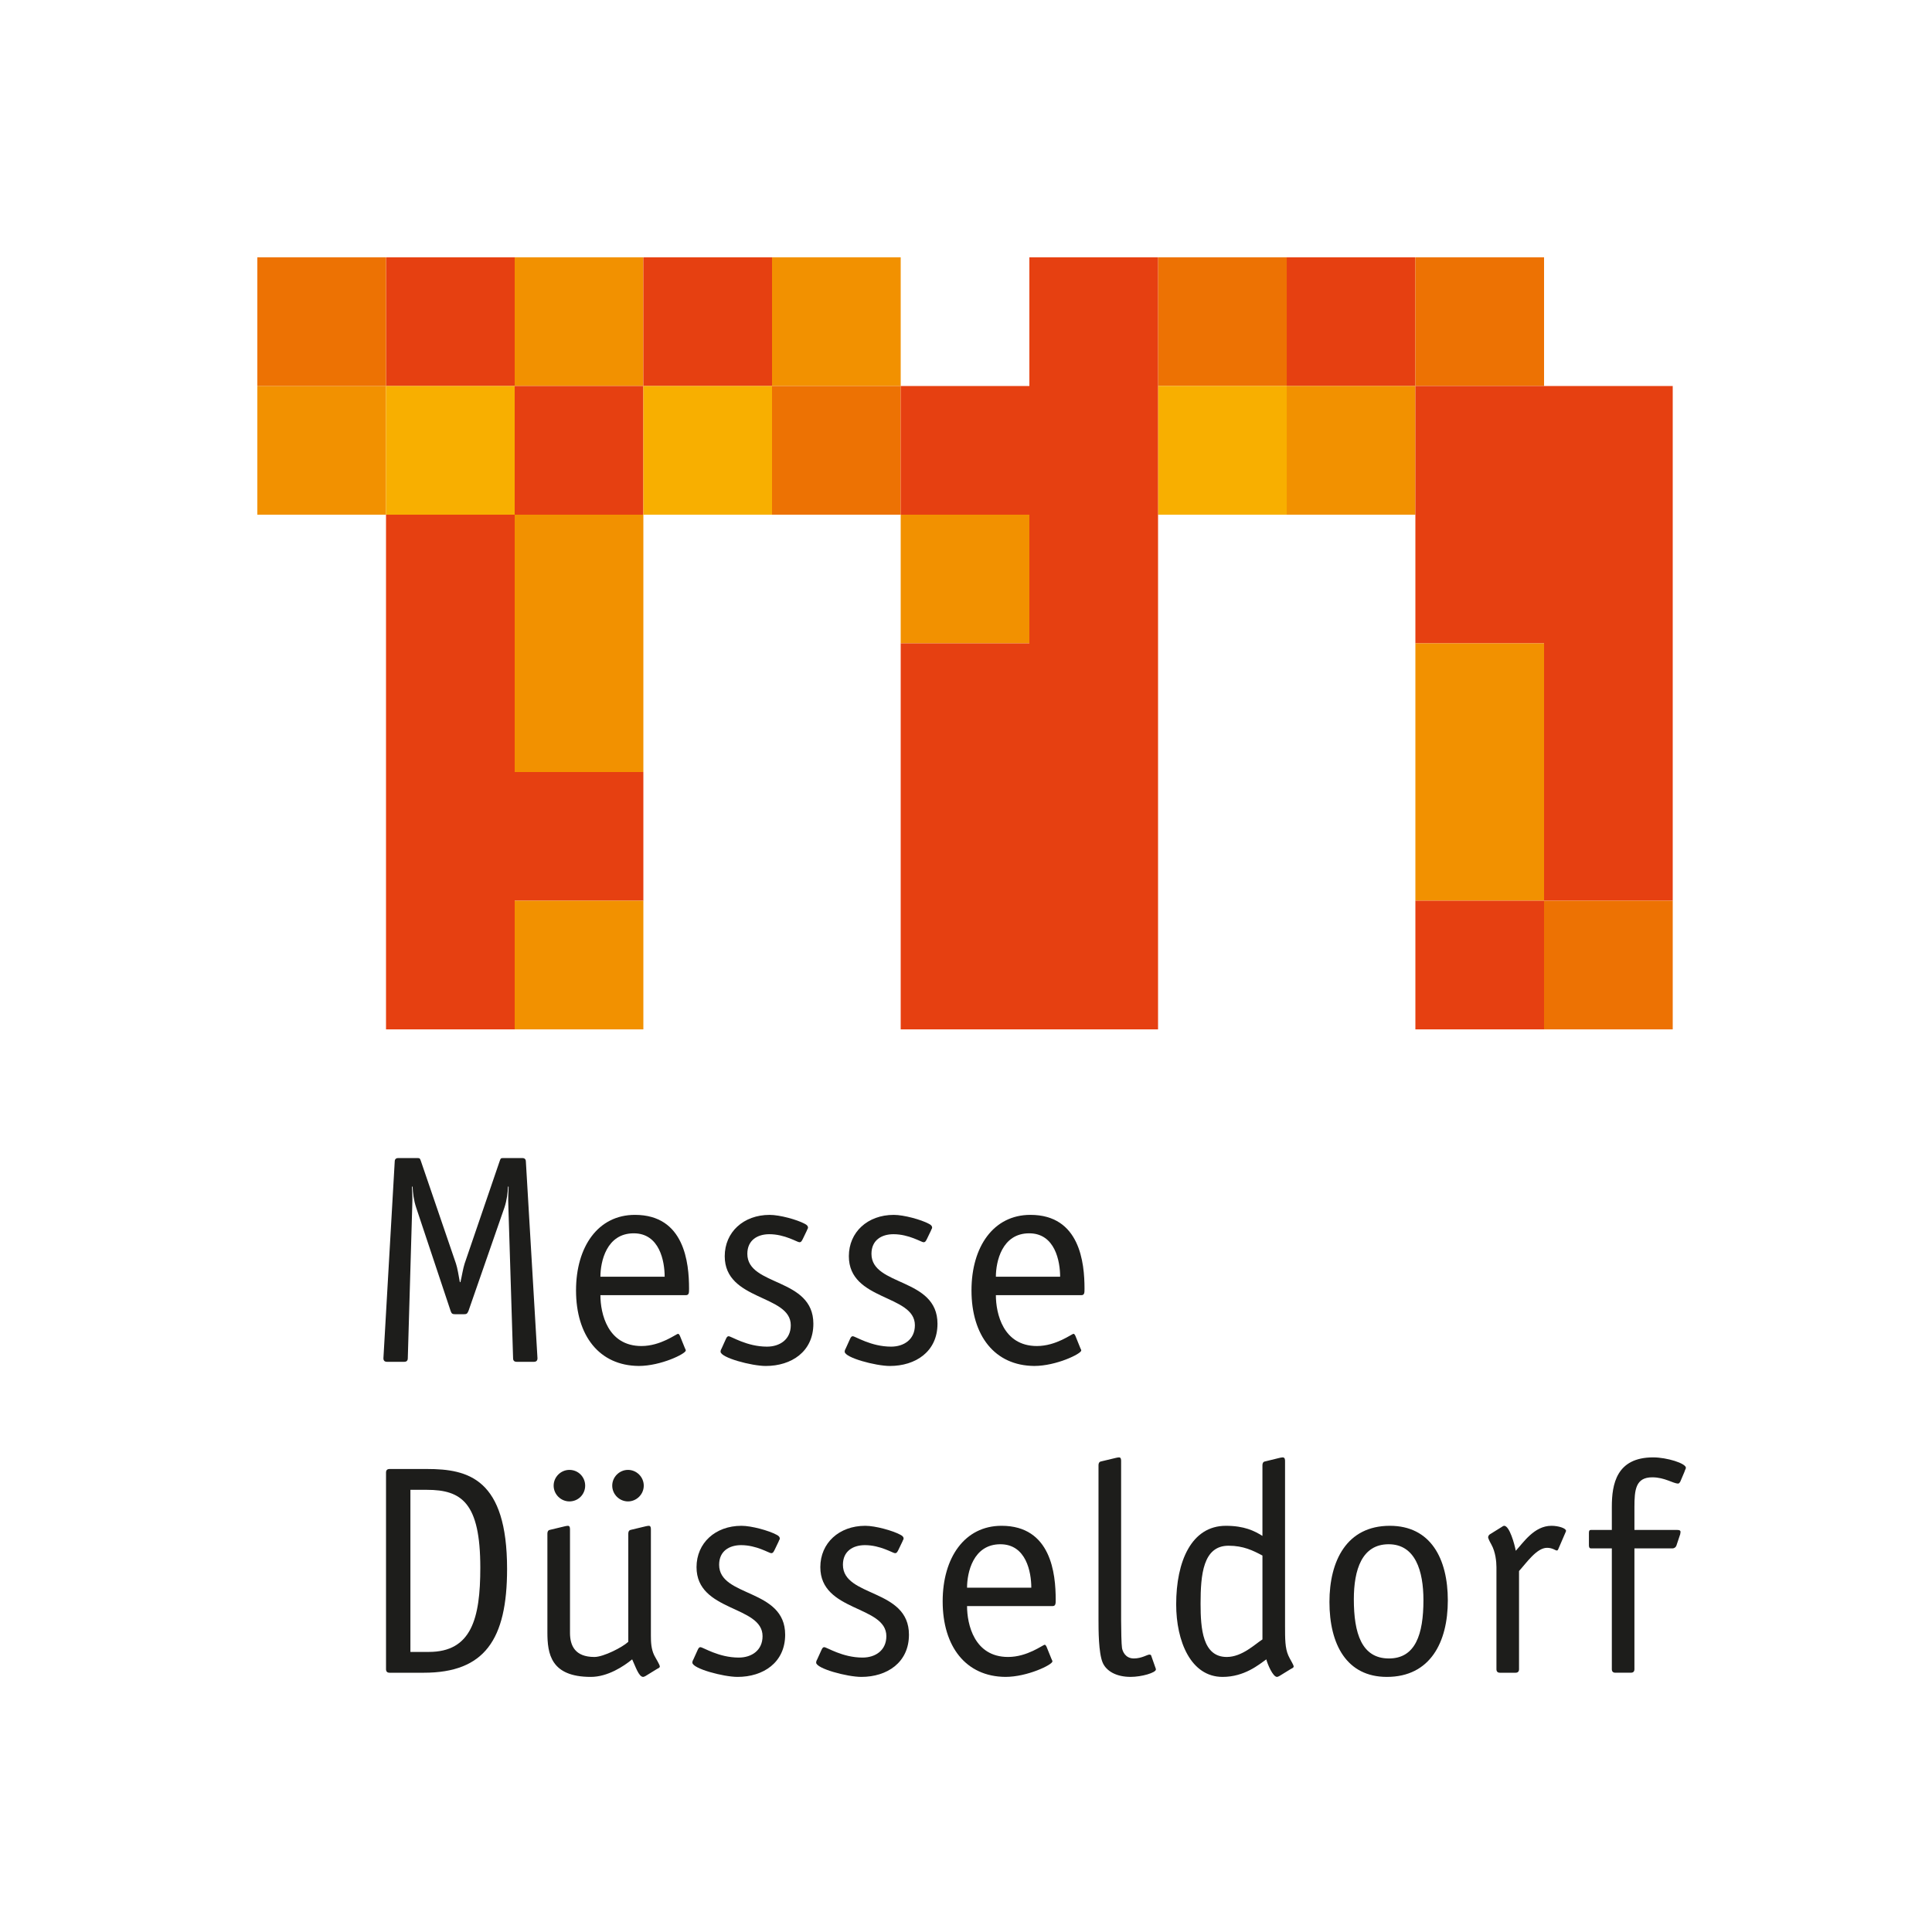
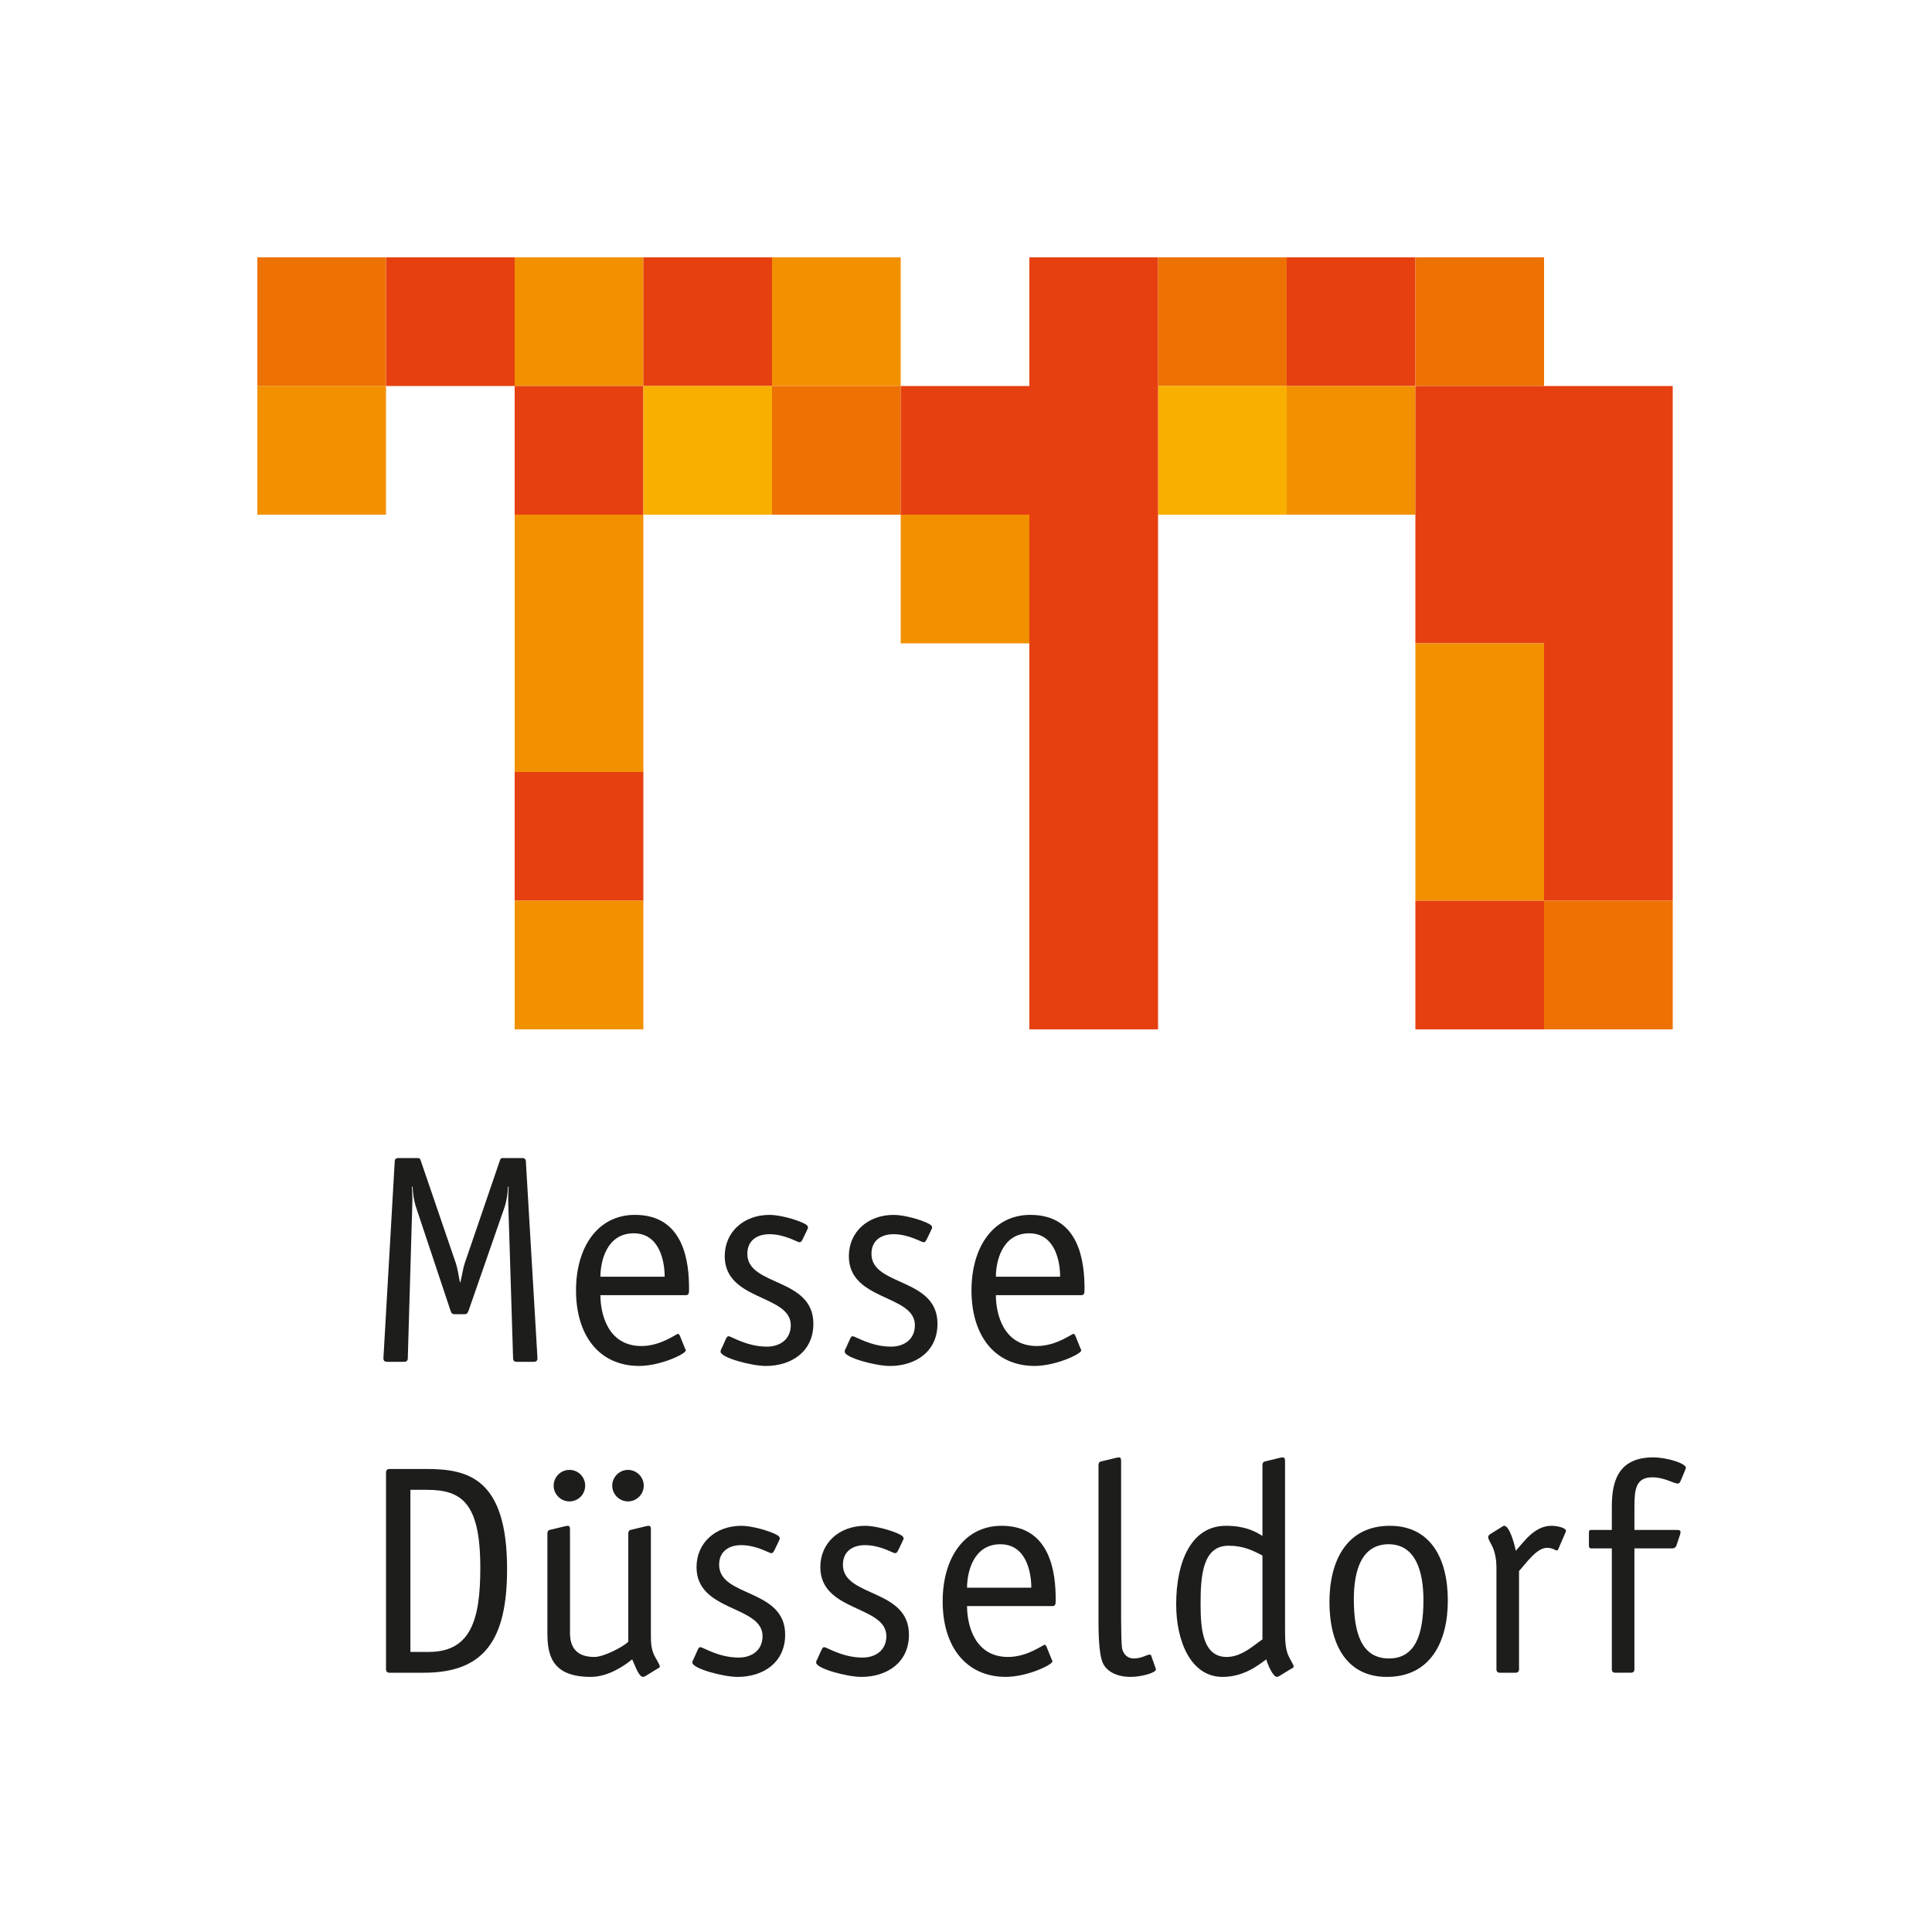
<svg xmlns="http://www.w3.org/2000/svg" id="Ebene_1" data-name="Ebene 1" viewBox="0 0 283.464 283.464">
  <rect x="0" y="0" width="283.464" height="283.464" fill="#333333" stroke="none" />
  <defs>
    <style>
      .cls-1 {
        fill-rule: evenodd;
      }

      .cls-1, .cls-2, .cls-3, .cls-4, .cls-5, .cls-6, .cls-7 {
        stroke-width: 0px;
      }

      .cls-1, .cls-3 {
        fill: #1d1d1b;
      }

      .cls-2 {
        fill: #f8af00;
      }

      .cls-4 {
        fill: #fff;
      }

      .cls-5 {
        fill: #e64011;
      }

      .cls-6 {
        fill: #ed7203;
      }

      .cls-7 {
        fill: #f29100;
      }
    </style>
  </defs>
  <polygon class="cls-4" points="0 0 283.464 0 283.464 283.464 0 283.464 0 0 0 0" />
  <path class="cls-1" d="M60.215,242.37v-23.783h2.4c5.106,0,7.856,1.877,7.856,11.434,0,7.463-1.31,12.35-7.55,12.35h-2.706ZM57.161,215.532c-.349,0-.523.174-.523.523v28.846c0,.35.174.523.523.523h5.019c8.903,0,12.219-4.844,12.219-15.23,0-13.223-5.673-14.662-11.739-14.662h-5.499Z" />
  <path class="cls-1" d="M85.856,217.975c0-1.266-1.003-2.312-2.313-2.312-1.266,0-2.312,1.047-2.312,2.312s1.047,2.312,2.312,2.312c1.31,0,2.313-1.047,2.313-2.312h0ZM89.827,217.975c0,1.266,1.047,2.312,2.313,2.312,1.266,0,2.313-1.047,2.313-2.312s-1.047-2.312-2.313-2.312c-1.266,0-2.313,1.047-2.313,2.312h0ZM92.184,240.885c-.829.787-3.623,2.227-4.975,2.227-2.837,0-3.579-1.658-3.579-3.535v-15.143c0-.219,0-.568-.305-.568-.306.045-.175,0-.524.088l-2.182.523c-.174.043-.305.219-.305.523v14.488c0,3.143.48,6.547,6.372,6.547,2.487,0,4.844-1.57,6.065-2.574.48,1.004.96,2.574,1.615,2.574.087,0,.174-.043.349-.131l1.702-1.047c.175-.088.393-.176.393-.35,0-.262-.567-1.135-.83-1.658-.436-.916-.48-1.877-.48-2.881v-15.535c0-.219,0-.568-.305-.568-.306.045-.175,0-.524.088l-2.182.523c-.174.043-.305.219-.305.523v15.885h0Z" />
  <path class="cls-3" d="M114.238,226.178c.044-.174.175-.305.175-.435,0-.219-.131-.393-.48-.566-1.134-.611-3.666-1.311-5.149-1.311-3.84,0-6.589,2.531-6.589,6.066,0,6.59,9.688,5.586,9.688,10.125,0,2.094-1.615,3.143-3.491,3.143-2.968,0-5.237-1.527-5.629-1.527-.131,0-.262.086-.393.393l-.611,1.351c-.087.176-.175.307-.175.523,0,.873,4.539,2.096,6.633,2.096,3.753,0,6.982-2.096,6.982-6.197,0-6.807-9.688-5.455-9.688-10.256,0-2.006,1.484-2.879,3.229-2.879,2.269,0,4.102,1.178,4.408,1.178.262,0,.349-.174.523-.523l.567-1.18h0Z" />
  <path class="cls-3" d="M132.404,226.178c.043-.174.174-.305.174-.435,0-.219-.131-.393-.48-.566-1.134-.611-3.666-1.311-5.149-1.311-3.84,0-6.59,2.531-6.59,6.066,0,6.59,9.688,5.586,9.688,10.125,0,2.094-1.615,3.143-3.492,3.143-2.967,0-5.236-1.527-5.629-1.527-.131,0-.262.086-.393.393l-.611,1.351c-.087.176-.175.307-.175.523,0,.873,4.539,2.096,6.633,2.096,3.753,0,6.982-2.096,6.982-6.197,0-6.807-9.688-5.455-9.688-10.256,0-2.006,1.484-2.879,3.229-2.879,2.269,0,4.102,1.178,4.408,1.178.261,0,.349-.174.523-.523l.567-1.18h0Z" />
  <path class="cls-1" d="M141.887,232.944c0-2.182.873-6.371,4.888-6.371,3.796,0,4.538,4.101,4.538,6.371h-9.426ZM153.539,241.584c-.087-.131-.131-.262-.262-.262-.262,0-2.531,1.789-5.367,1.789-4.976,0-6.023-4.801-6.023-7.463h12.525c.48,0,.48-.35.48-.959,0-3.754-.655-10.824-7.943-10.824-5.411,0-8.64,4.67-8.64,11.086,0,6.633,3.404,11.041,9.207,11.084,3.229,0,6.896-1.789,6.896-2.27,0-.131-.087-.219-.131-.35l-.742-1.832h0Z" />
  <path class="cls-3" d="M168.942,243.024c-.044-.131-.044-.262-.306-.262-.306,0-1.135.568-2.269.568-1.266,0-1.658-1.049-1.745-1.527-.088-.525-.131-2.75-.131-4.104v-23.303c0-.219,0-.568-.306-.568-.306.045-.175,0-.523.088l-2.183.523c-.174.043-.305.219-.305.523v22.65c0,1.527,0,4.887.61,6.326.523,1.223,1.964,2.096,4.103,2.096,1.614,0,3.709-.611,3.709-1.092,0-.086-.043-.217-.087-.305l-.567-1.615h0Z" />
  <path class="cls-1" d="M185.226,240.538c-1.047.654-2.968,2.574-5.236,2.574-3.535,0-3.841-4.146-3.841-7.813,0-4.232.35-8.51,4.103-8.51,2.182,0,3.578.699,4.975,1.441v12.307h0ZM188.542,214.397c0-.219,0-.568-.349-.568-.306.045-.175,0-.523.088l-2.139.523c-.175.043-.306.219-.306.523v10.387c-1.178-.742-2.662-1.484-5.367-1.484-5.062,0-7.288,5.238-7.288,11.521,0,5.412,2.139,10.649,6.808,10.649,3.229,0,5.368-1.834,6.415-2.574.175.697.96,2.574,1.571,2.574.087,0,.175-.043.349-.131l1.702-1.047c.175-.088.393-.176.393-.35,0-.262-.567-1.092-.785-1.615-.48-1.09-.48-2.4-.48-4.363v-24.133h0Z" />
  <path class="cls-1" d="M212.426,234.821c0-6.154-2.531-10.955-8.51-10.955-6.328,0-8.859,5.15-8.859,11.172,0,6.24,2.531,10.998,8.423,10.998,6.371,0,8.946-5.106,8.946-11.215h0ZM203.786,243.331c-4.015,0-5.15-3.711-5.15-8.686,0-4.32,1.179-8.072,5.106-8.072s5.106,3.928,5.106,8.203c0,5.019-1.178,8.555-5.062,8.555h0Z" />
  <path class="cls-3" d="M222.873,230.5c1.048-1.135,2.575-3.404,4.103-3.404.829,0,1.222.393,1.44.393.174,0,.218-.219.262-.307l.96-2.225c.044-.131.131-.262.131-.35,0-.393-1.135-.742-2.139-.742-2.531,0-4.102,2.445-5.236,3.666-.175-.959-.917-3.666-1.702-3.666-.087,0-.262.088-.436.219l-1.614,1.004c-.088.043-.262.174-.306.436,0,.131.131.48.48,1.092.611,1.092.742,2.531.742,3.317v14.969c0,.35.175.523.523.523h2.269c.35,0,.523-.174.523-.523v-14.4h0Z" />
  <path class="cls-3" d="M239.805,227.182h5.586c.262,0,.48-.174.567-.393l.567-1.701c0-.131.044-.219.044-.307,0-.262-.219-.305-.48-.305h-6.284v-3.359c0-2.531.175-4.365,2.618-4.365,1.833,0,3.056.916,3.797.916.131,0,.219-.131.306-.262l.611-1.44c.087-.305.218-.48.218-.611,0-.654-2.793-1.527-4.801-1.527-5.411,0-6.065,3.971-6.065,7.244v3.404h-3.055c-.306,0-.306.219-.306.523v1.658c0,.219,0,.523.306.523h3.055v17.719c0,.35.175.523.523.523h2.269c.349,0,.523-.174.523-.523v-17.719h0Z" />
  <path class="cls-3" d="M77.156,170.434c0-.348-.174-.523-.523-.523h-2.837c-.349,0-.349.088-.48.438l-5.149,15.055c-.218.654-.393,1.789-.611,2.707h-.087c-.175-.961-.349-2.053-.567-2.707l-5.149-15.055c-.131-.35-.131-.438-.48-.438h-2.837c-.349,0-.523.176-.523.523l-1.658,28.848c0,.348.174.523.523.523h2.531c.349,0,.523-.176.523-.523l.655-22.432c.043-.873,0-1.965-.044-2.705l.087-.088c.044.959.175,2.051.524,3.098l5.062,15.187c.131.393.262.481.655.481h1.309c.393,0,.48-.088.655-.481l5.28-15.187c.349-1.047.48-2.139.524-3.098l.087.088c-.043.74-.087,1.832-.043,2.705l.698,22.432c0,.348.174.523.524.523h2.531c.349,0,.523-.176.523-.523l-1.702-28.848h0Z" />
  <path class="cls-1" d="M88.093,187.323c0-2.182.873-6.371,4.888-6.371,3.797,0,4.538,4.104,4.538,6.371h-9.426ZM99.745,195.963c-.087-.131-.131-.262-.262-.262-.262,0-2.531,1.789-5.368,1.789-4.975,0-6.022-4.799-6.022-7.461h12.525c.48,0,.48-.35.48-.961,0-3.754-.655-10.822-7.942-10.822-5.412,0-8.641,4.67-8.641,11.084,0,6.633,3.404,11.041,9.208,11.084,3.229,0,6.895-1.789,6.895-2.268,0-.131-.087-.219-.131-.35l-.742-1.834h0Z" />
  <path class="cls-3" d="M118.378,180.559c.043-.174.174-.305.174-.435,0-.219-.131-.393-.48-.568-1.135-.611-3.666-1.309-5.149-1.309-3.84,0-6.59,2.531-6.59,6.066,0,6.59,9.689,5.586,9.689,10.123,0,2.096-1.615,3.143-3.491,3.143-2.968,0-5.237-1.527-5.63-1.527-.131,0-.262.088-.393.393l-.611,1.353c-.087.174-.175.305-.175.523,0,.873,4.538,2.094,6.633,2.094,3.753,0,6.982-2.094,6.982-6.195,0-6.809-9.688-5.455-9.688-10.256,0-2.008,1.484-2.881,3.229-2.881,2.269,0,4.102,1.178,4.407,1.178.262,0,.349-.174.524-.523l.567-1.178h0Z" />
  <path class="cls-3" d="M136.589,180.559c.044-.174.174-.305.174-.435,0-.219-.13-.393-.479-.568-1.135-.611-3.666-1.309-5.15-1.309-3.84,0-6.589,2.531-6.589,6.066,0,6.59,9.688,5.586,9.688,10.123,0,2.096-1.615,3.143-3.491,3.143-2.967,0-5.237-1.527-5.629-1.527-.131,0-.262.088-.393.393l-.611,1.353c-.087.174-.175.305-.175.523,0,.873,4.539,2.094,6.633,2.094,3.753,0,6.982-2.094,6.982-6.195,0-6.809-9.688-5.455-9.688-10.256,0-2.008,1.484-2.881,3.229-2.881,2.27,0,4.102,1.178,4.408,1.178.262,0,.349-.174.523-.523l.567-1.178h0Z" />
  <path class="cls-1" d="M146.116,187.323c0-2.182.873-6.371,4.888-6.371,3.797,0,4.539,4.104,4.539,6.371h-9.427ZM157.768,195.963c-.088-.131-.131-.262-.262-.262-.262,0-2.531,1.789-5.368,1.789-4.975,0-6.022-4.799-6.022-7.461h12.525c.479,0,.479-.35.479-.961,0-3.754-.654-10.822-7.942-10.822-5.411,0-8.641,4.67-8.641,11.084,0,6.633,3.404,11.041,9.208,11.084,3.229,0,6.896-1.789,6.896-2.268,0-.131-.088-.219-.132-.35l-.741-1.834h0Z" />
  <polygon class="cls-7" points="37.757 56.636 56.636 56.636 56.636 75.515 37.757 75.515 37.757 56.636 37.757 56.636" />
  <polygon class="cls-5" points="56.636 37.757 75.515 37.757 75.515 56.636 56.636 56.636 56.636 37.757 56.636 37.757" />
-   <polygon class="cls-2" points="56.636 56.636 75.515 56.636 75.515 75.515 56.636 75.515 56.636 56.636 56.636 56.636" />
  <polygon class="cls-7" points="75.515 37.757 94.394 37.757 94.394 56.636 75.515 56.636 75.515 37.757 75.515 37.757" />
  <polygon class="cls-5" points="75.515 56.636 94.394 56.636 94.394 75.515 75.515 75.515 75.515 56.636 75.515 56.636" />
  <polygon class="cls-5" points="94.394 37.757 113.272 37.757 113.272 56.636 94.394 56.636 94.394 37.757 94.394 37.757" />
  <polygon class="cls-2" points="94.394 56.636 113.272 56.636 113.272 75.515 94.394 75.515 94.394 56.636 94.394 56.636" />
  <polygon class="cls-7" points="113.272 37.757 132.151 37.757 132.151 56.636 113.272 56.636 113.272 37.757 113.272 37.757" />
  <polygon class="cls-6" points="113.272 56.636 132.151 56.636 132.151 75.515 113.272 75.515 113.272 56.636 113.272 56.636" />
  <polygon class="cls-6" points="169.909 37.757 188.788 37.757 188.788 56.636 169.909 56.636 169.909 37.757 169.909 37.757" />
  <polygon class="cls-2" points="169.909 56.636 188.788 56.636 188.788 75.515 169.909 75.515 169.909 56.636 169.909 56.636" />
  <polygon class="cls-5" points="188.788 37.757 207.666 37.757 207.666 56.636 188.788 56.636 188.788 37.757 188.788 37.757" />
  <polygon class="cls-7" points="188.788 56.636 207.666 56.636 207.666 75.515 188.788 75.515 188.788 56.636 188.788 56.636" />
  <polygon class="cls-6" points="207.666 37.757 226.545 37.757 226.545 56.636 207.666 56.636 207.666 37.757 207.666 37.757" />
  <polygon class="cls-5" points="207.666 56.636 226.545 56.636 226.545 94.394 207.666 94.394 207.666 56.636 207.666 56.636" />
  <polygon class="cls-5" points="226.545 56.636 245.423 56.636 245.423 132.151 226.545 132.151 226.545 56.636 226.545 56.636" />
-   <polygon class="cls-5" points="56.636 75.515 75.515 75.515 75.515 151.03 56.636 151.03 56.636 75.515 56.636 75.515" />
  <polygon class="cls-7" points="75.515 75.515 94.394 75.515 94.394 113.272 75.515 113.272 75.515 75.515 75.515 75.515" />
  <polygon class="cls-5" points="75.515 113.272 94.394 113.272 94.394 132.151 75.515 132.151 75.515 113.272 75.515 113.272" />
  <polygon class="cls-7" points="75.515 132.151 94.394 132.151 94.394 151.03 75.515 151.03 75.515 132.151 75.515 132.151" />
  <polygon class="cls-7" points="207.666 94.394 226.545 94.394 226.545 132.151 207.666 132.151 207.666 94.394 207.666 94.394" />
  <polygon class="cls-6" points="226.545 132.151 245.423 132.151 245.423 151.03 226.545 151.03 226.545 132.151 226.545 132.151" />
  <polygon class="cls-6" points="37.757 37.757 56.636 37.757 56.636 56.636 37.757 56.636 37.757 37.757 37.757 37.757" />
  <polygon class="cls-5" points="132.151 56.636 151.03 56.636 151.03 75.515 132.151 75.515 132.151 56.636 132.151 56.636" />
  <polygon class="cls-7" points="132.151 75.515 151.03 75.515 151.03 94.394 132.151 94.394 132.151 75.515 132.151 75.515" />
-   <polygon class="cls-5" points="132.151 94.394 151.03 94.394 151.03 151.03 132.151 151.03 132.151 94.394 132.151 94.394" />
  <polygon class="cls-5" points="151.03 37.757 169.909 37.757 169.909 151.03 151.03 151.03 151.03 37.757 151.03 37.757" />
  <polygon class="cls-5" points="207.666 132.151 226.545 132.151 226.545 151.03 207.666 151.03 207.666 132.151 207.666 132.151" />
</svg>